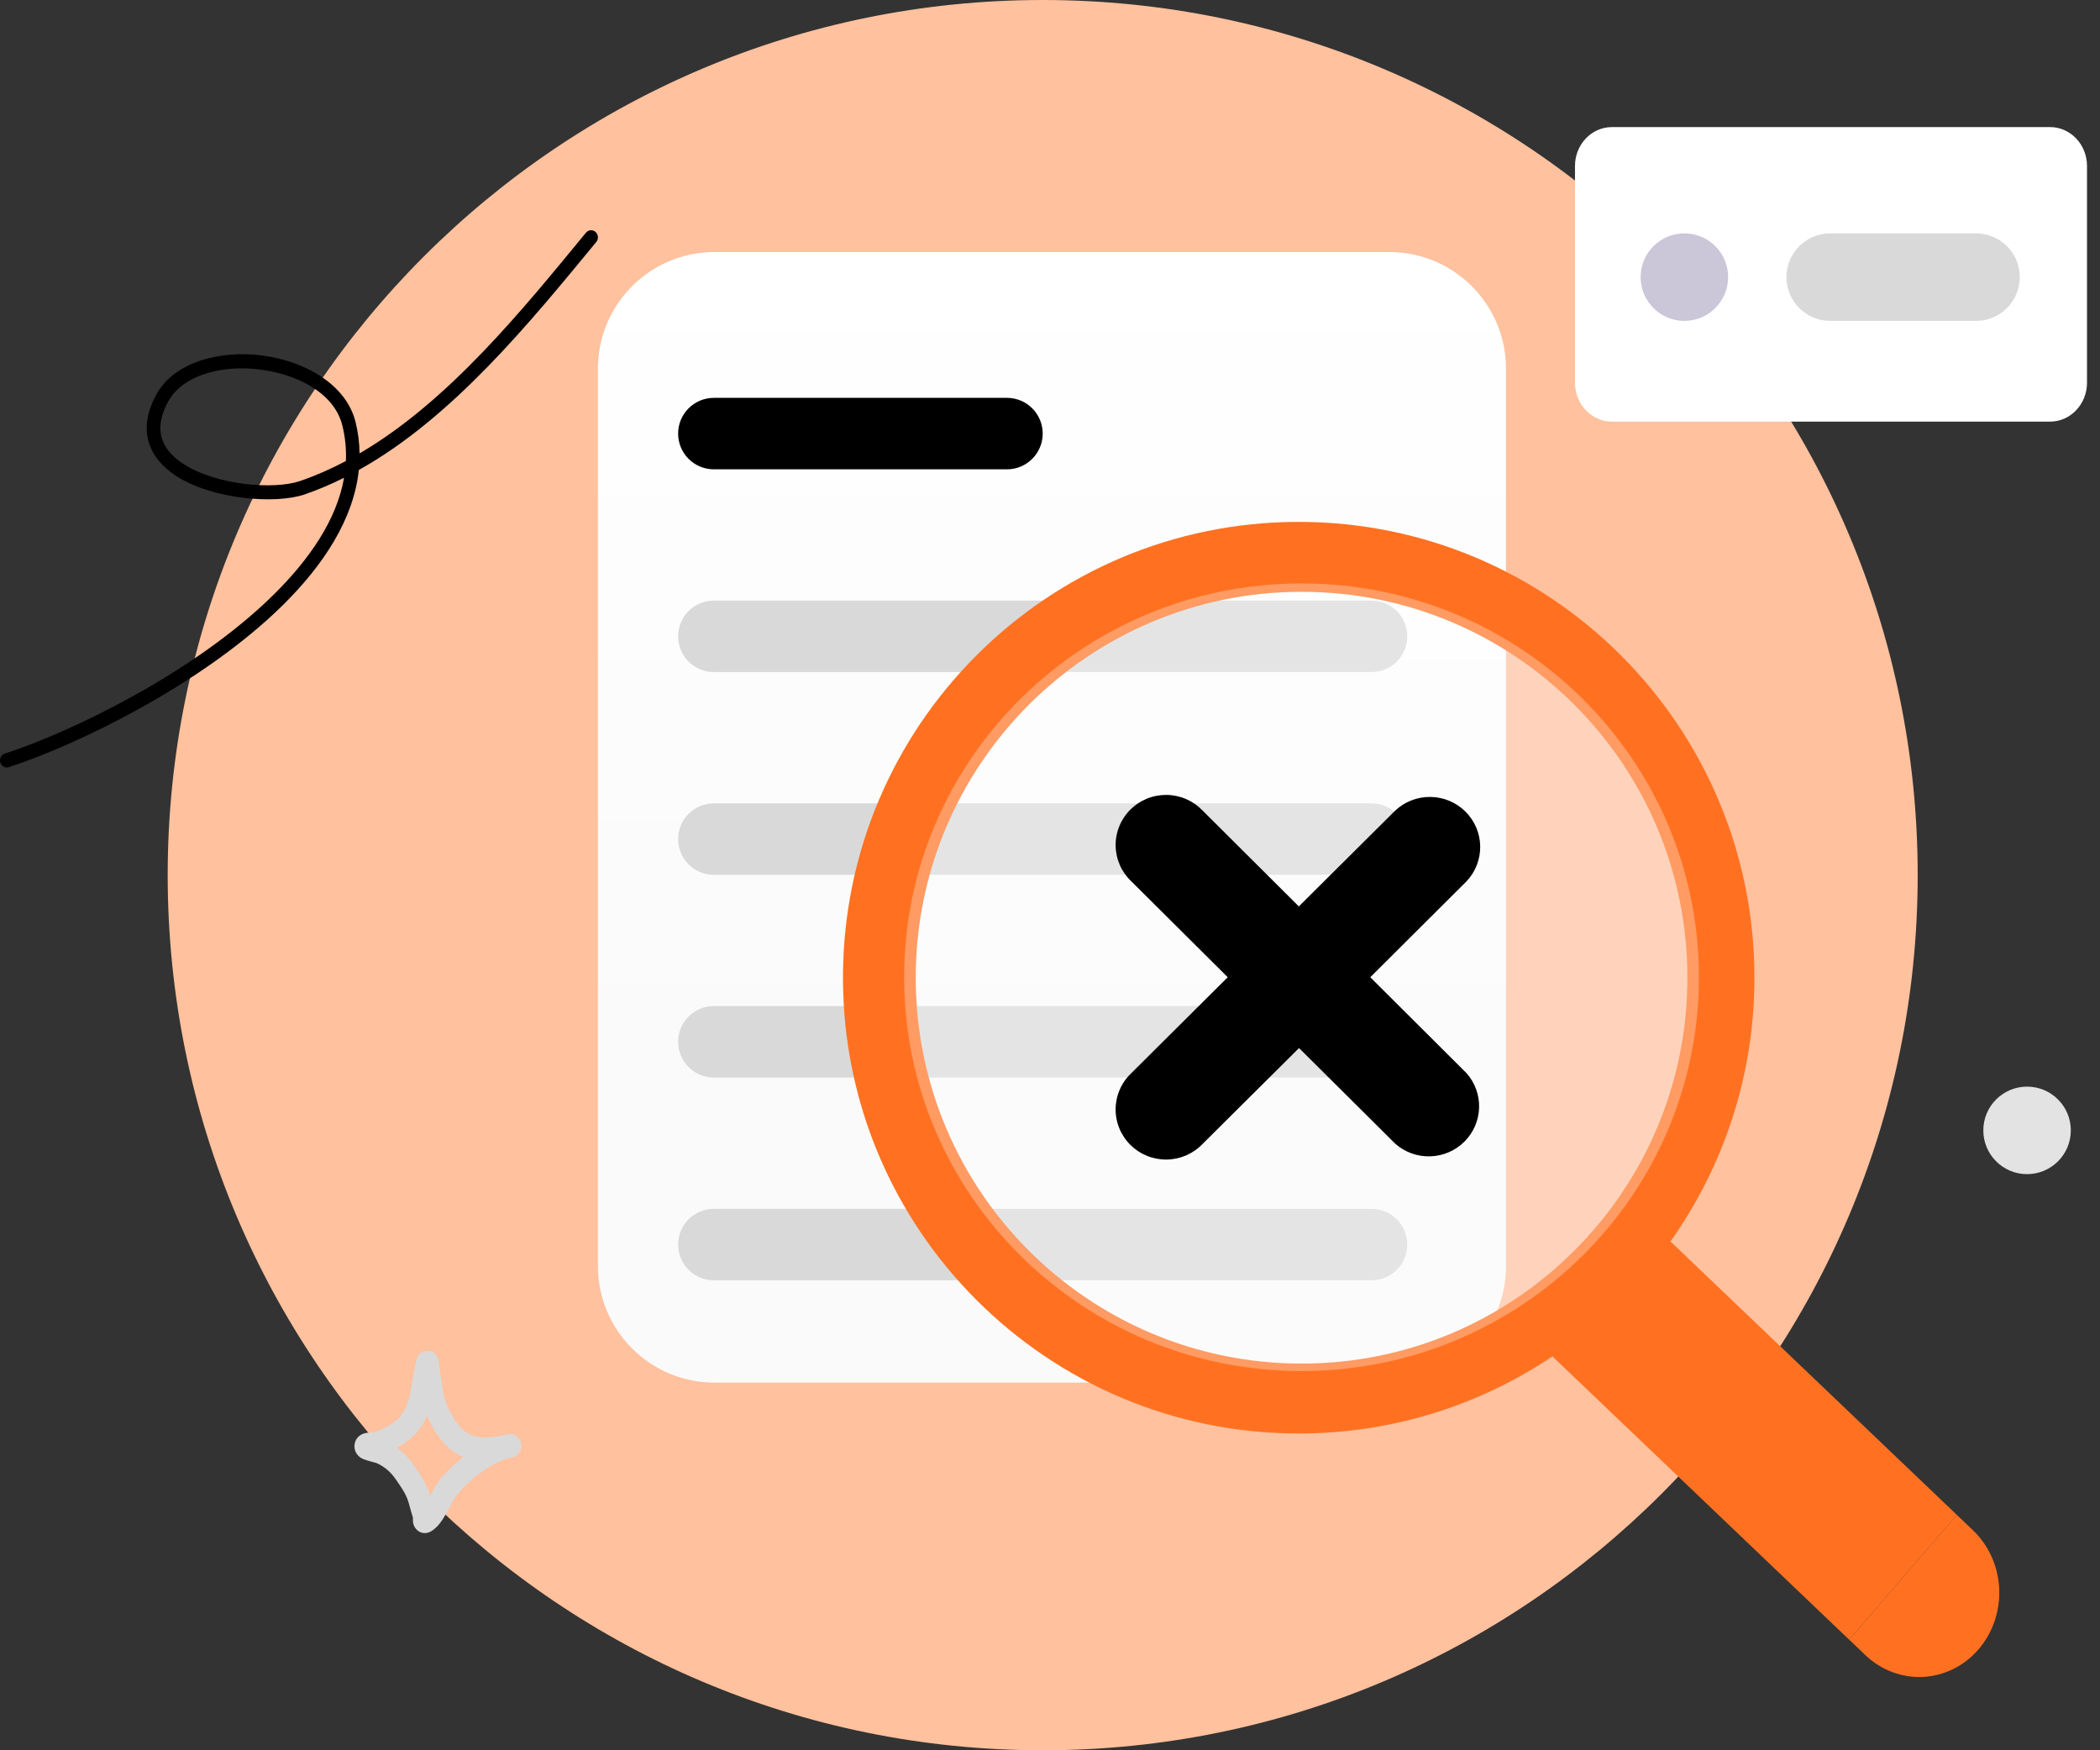
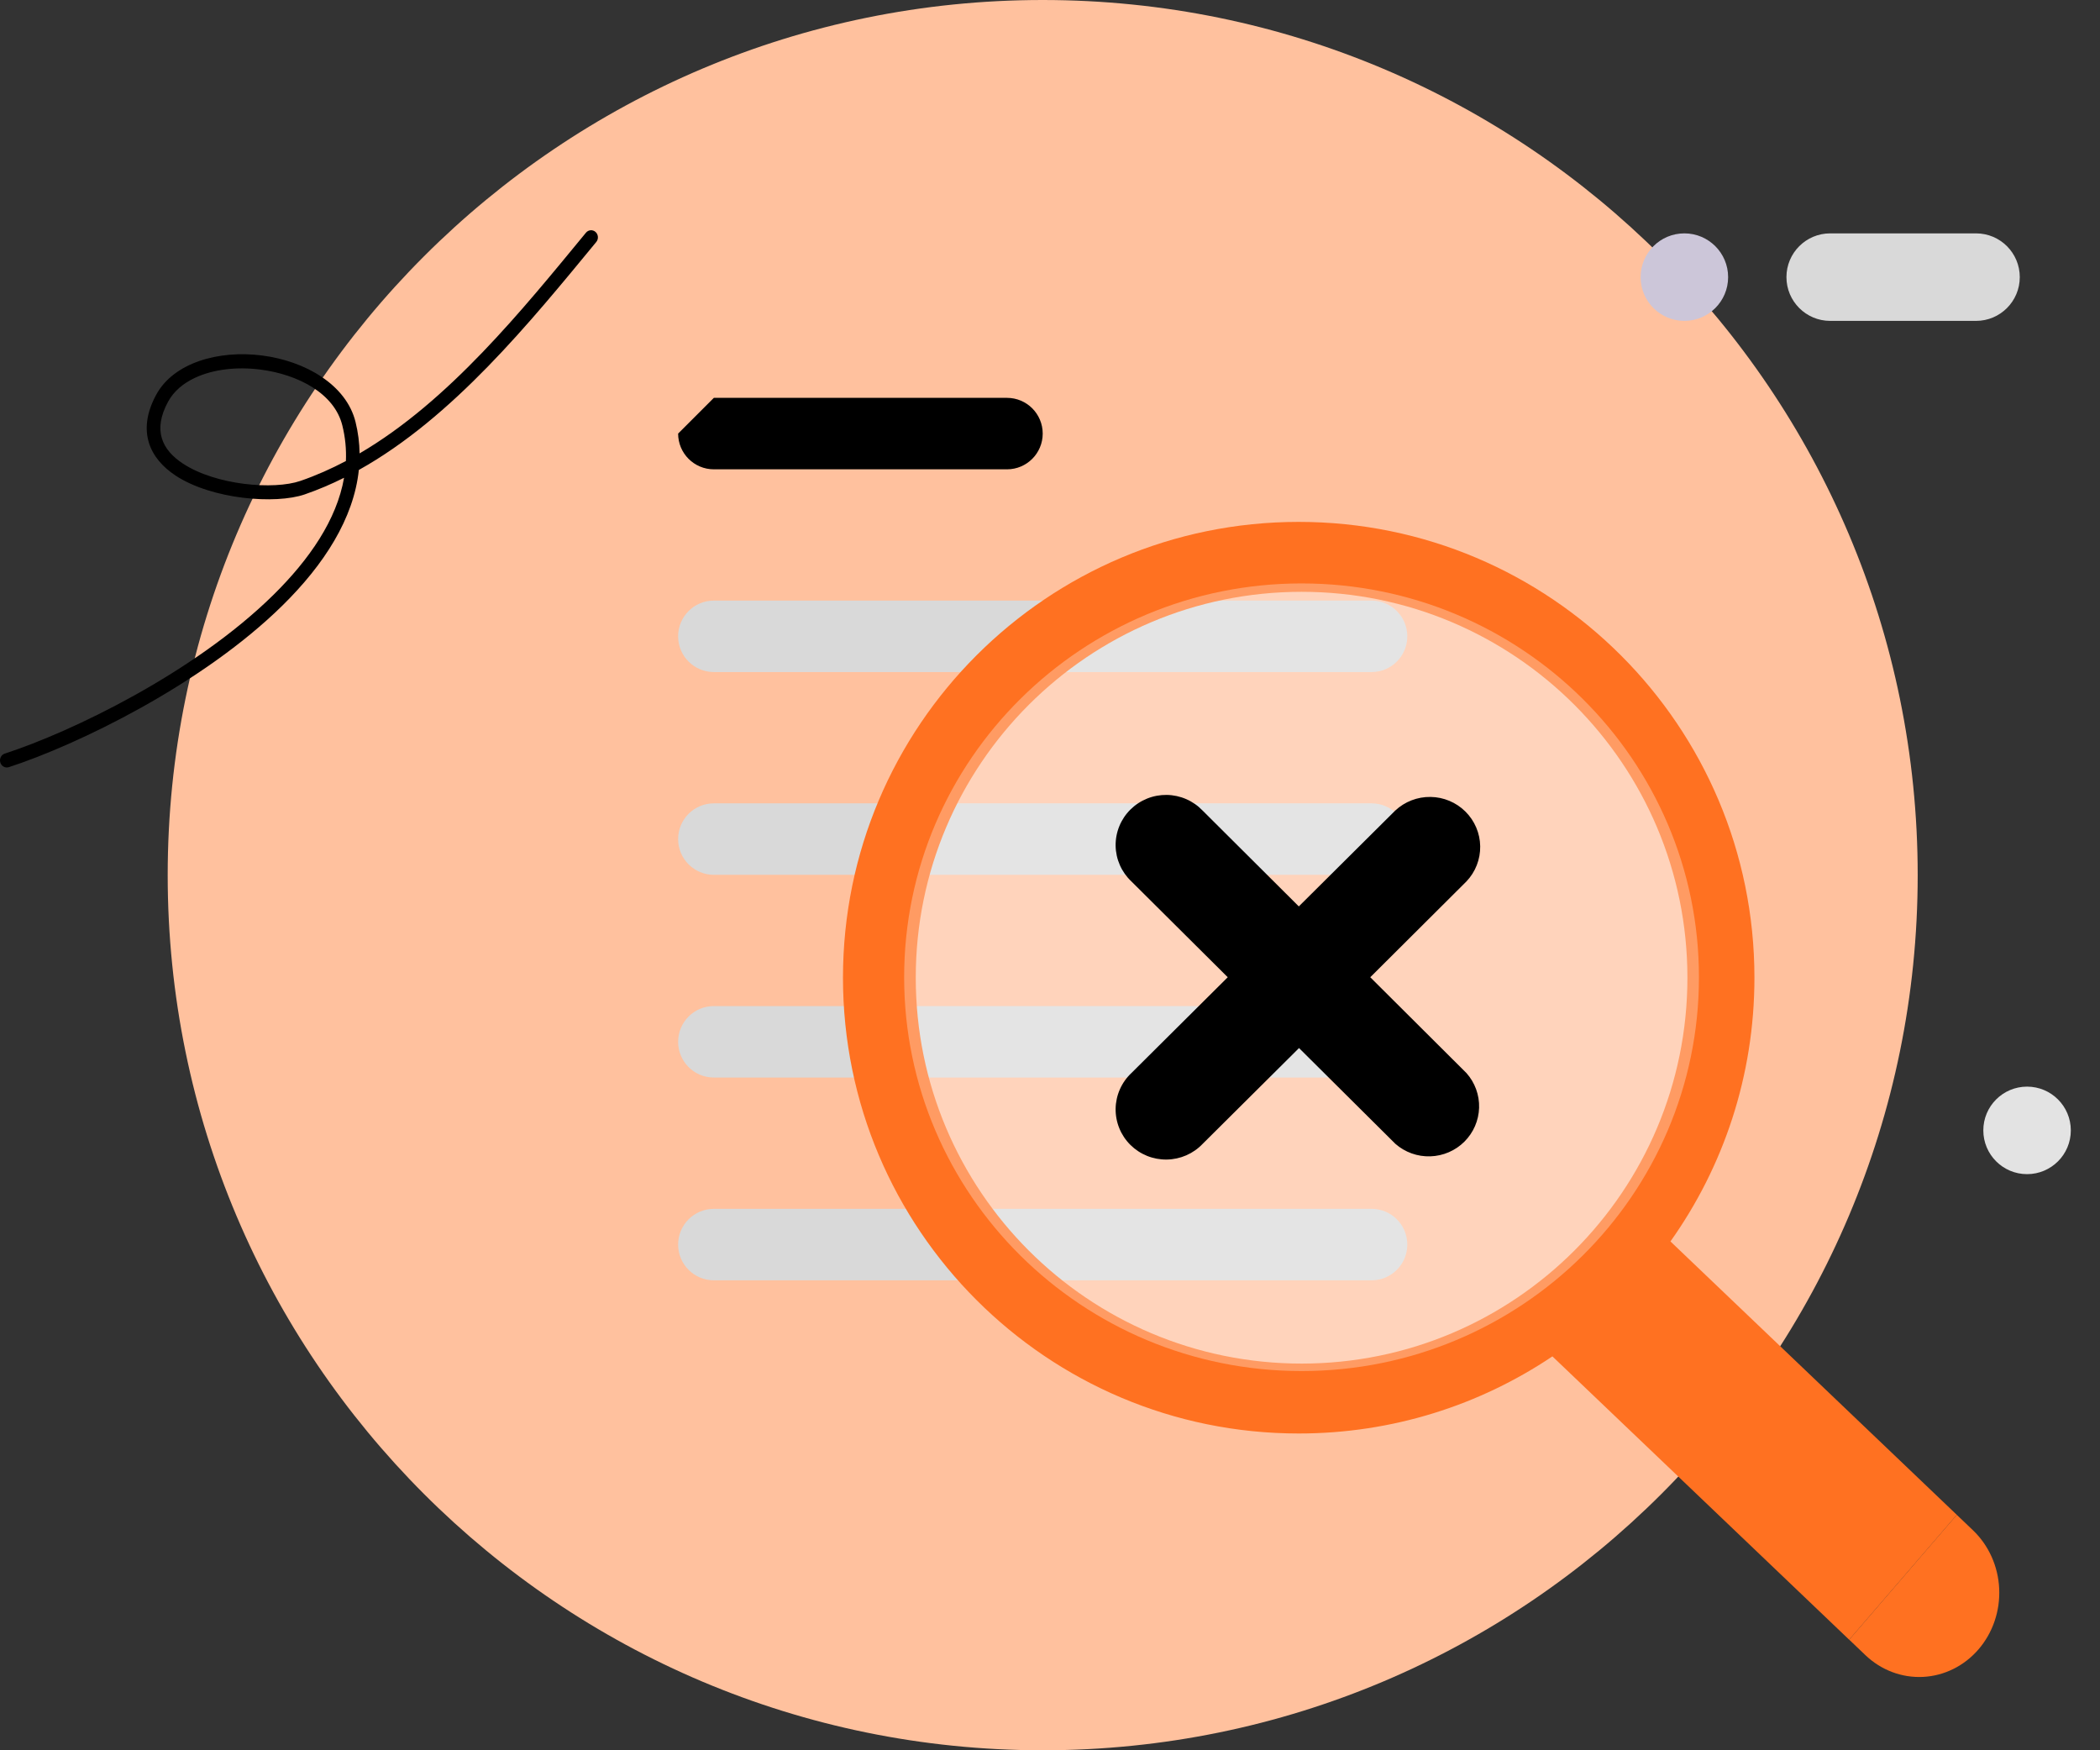
<svg xmlns="http://www.w3.org/2000/svg" width="144" height="120" viewBox="0 0 144 120" fill="none">
  <rect x="0" y="0" width="144" height="120" fill="#333333" stroke="none" />
  <path d="M71.499 120C104.636 120 131.499 93.137 131.499 60C131.499 26.863 104.636 0 71.499 0C38.362 0 11.499 26.863 11.499 60C11.499 93.137 38.362 120 71.499 120Z" fill="#FFC19E" />
-   <path d="M48.999 17.279H95.267C99.686 17.279 103.268 20.861 103.268 25.279V86.794C103.268 91.212 99.686 94.794 95.267 94.794H48.999C44.581 94.794 40.999 91.212 40.999 86.794V25.279C40.999 20.861 44.581 17.279 48.999 17.279Z" fill="url(#paint0_linear_6612_505)" />
-   <path d="M48.95 27.277H69.05C70.403 27.277 71.5 28.374 71.5 29.727C71.5 31.08 70.403 32.177 69.05 32.177H48.95C47.597 32.177 46.5 31.08 46.5 29.727C46.5 28.374 47.597 27.277 48.95 27.277Z" fill="black" />
+   <path d="M48.95 27.277H69.05C70.403 27.277 71.5 28.374 71.5 29.727C71.5 31.08 70.403 32.177 69.05 32.177H48.95C47.597 32.177 46.5 31.08 46.5 29.727Z" fill="black" />
  <path d="M48.95 41.176H94.05C95.403 41.176 96.5 42.273 96.5 43.626C96.5 44.979 95.403 46.076 94.05 46.076H48.95C47.597 46.076 46.5 44.979 46.5 43.626C46.5 42.273 47.597 41.176 48.95 41.176Z" fill="#D9D9D9" />
  <path d="M48.95 55.078H94.05C95.403 55.078 96.5 56.175 96.5 57.528C96.5 58.881 95.403 59.978 94.05 59.978H48.95C47.597 59.978 46.5 58.881 46.5 57.528C46.5 56.175 47.597 55.078 48.95 55.078Z" fill="#D9D9D9" />
  <path d="M48.95 68.977H94.05C95.403 68.977 96.5 70.074 96.5 71.427C96.5 72.78 95.403 73.877 94.05 73.877H48.95C47.597 73.877 46.5 72.78 46.5 71.427C46.5 70.074 47.597 68.977 48.95 68.977Z" fill="#D9D9D9" />
  <path d="M48.95 82.879H94.05C95.403 82.879 96.5 83.976 96.5 85.329C96.5 86.682 95.403 87.779 94.05 87.779H48.95C47.597 87.779 46.5 86.682 46.5 85.329C46.5 83.976 47.597 82.879 48.95 82.879Z" fill="#D9D9D9" />
-   <path d="M140.574 8.713H110.534C109.134 8.713 107.999 9.907 107.999 11.38V26.24C107.999 27.713 109.134 28.907 110.534 28.907H140.574C141.974 28.907 143.109 27.713 143.109 26.24V11.38C143.109 9.907 141.974 8.713 140.574 8.713Z" fill="white" />
  <path d="M115.5 22C117.157 22 118.5 20.657 118.5 19C118.5 17.343 117.157 16 115.5 16C113.843 16 112.5 17.343 112.5 19C112.5 20.657 113.843 22 115.5 22Z" fill="#CCC6D9" />
  <path d="M125.499 16H135.499C137.156 16 138.499 17.343 138.499 19C138.499 20.657 137.156 22 135.499 22H125.499C123.842 22 122.499 20.657 122.499 19C122.499 17.343 123.842 16 125.499 16Z" fill="#D9D9D9" />
  <path fill-rule="evenodd" clip-rule="evenodd" d="M89.054 98.281C95.493 98.281 101.478 96.333 106.451 92.994L126.801 112.42L134.181 103.858L114.545 85.113C118.171 80.009 120.304 73.769 120.304 67.031C120.304 49.773 106.312 35.781 89.054 35.781C71.795 35.781 57.804 49.773 57.804 67.031C57.804 84.29 71.795 98.281 89.054 98.281ZM115.708 67.031C115.708 81.643 103.863 93.488 89.251 93.488C74.64 93.488 62.795 81.643 62.795 67.031C62.795 52.42 74.64 40.575 89.251 40.575C103.863 40.575 115.708 52.42 115.708 67.031Z" fill="#FF7121" />
  <path d="M89.249 94C104.299 94 116.499 81.912 116.499 67C116.499 52.089 104.299 40 89.249 40C74.199 40 61.999 52.089 61.999 67C61.999 81.912 74.199 94 89.249 94Z" fill="white" fill-opacity="0.3" />
  <path d="M93.961 67L100.556 60.431C101.174 59.781 101.512 58.917 101.499 58.023C101.487 57.129 101.124 56.276 100.488 55.643C99.852 55.011 98.993 54.65 98.093 54.638C97.194 54.625 96.325 54.961 95.671 55.575L89.062 62.144L82.467 55.575C82.15 55.242 81.768 54.975 81.345 54.79C80.922 54.605 80.466 54.507 80.004 54.5C79.542 54.494 79.084 54.579 78.656 54.752C78.228 54.925 77.839 55.181 77.512 55.506C77.185 55.83 76.927 56.217 76.754 56.642C76.58 57.068 76.494 57.524 76.5 57.983C76.507 58.442 76.606 58.895 76.792 59.316C76.977 59.736 77.246 60.115 77.582 60.431L84.188 67L77.582 73.569C77.246 73.884 76.977 74.263 76.792 74.684C76.606 75.104 76.507 75.557 76.5 76.016C76.494 76.476 76.58 76.931 76.754 77.357C76.927 77.783 77.185 78.169 77.512 78.494C77.839 78.818 78.228 79.075 78.656 79.248C79.084 79.42 79.542 79.506 80.004 79.499C80.466 79.493 80.922 79.394 81.345 79.21C81.768 79.025 82.15 78.758 82.467 78.424L89.076 71.855L95.686 78.424C96.346 79.002 97.202 79.308 98.082 79.279C98.961 79.251 99.796 78.891 100.417 78.272C101.038 77.652 101.398 76.821 101.424 75.948C101.45 75.074 101.139 74.223 100.556 73.569L93.961 67Z" fill="black" />
  <path d="M126.8 112.42L134.18 103.857L135.292 104.919C136.37 105.948 137.016 107.386 137.087 108.917C137.158 110.448 136.648 111.945 135.67 113.08C134.691 114.215 133.325 114.895 131.87 114.969C130.416 115.044 128.993 114.507 127.914 113.478L126.803 112.417L126.8 112.42Z" fill="#FF7121" />
  <path fill-rule="evenodd" clip-rule="evenodd" d="M24.657 31.085C24.648 30.372 24.558 29.653 24.379 28.929C23.752 26.388 20.953 24.756 17.974 24.373C14.996 23.989 11.899 24.862 10.706 27.073C10.023 28.336 9.929 29.425 10.208 30.344C10.486 31.257 11.145 32.014 12.039 32.605C14.533 34.248 18.901 34.584 20.894 33.897C21.816 33.578 22.716 33.195 23.593 32.756C23.092 35.629 21.224 38.35 18.731 40.803C13.313 46.133 4.906 50.179 0.327 51.667C0.081 51.747 -0.055 52.019 0.021 52.276C0.098 52.533 0.359 52.677 0.605 52.597C5.274 51.08 13.845 46.948 19.37 41.512C22.225 38.705 24.258 35.544 24.606 32.221C31.058 28.62 36.357 22.088 40.887 16.59C41.056 16.387 41.033 16.079 40.838 15.903C40.642 15.728 40.348 15.75 40.18 15.954C35.834 21.227 30.79 27.499 24.657 31.085ZM23.719 31.608C23.754 30.806 23.679 29.992 23.475 29.171C22.933 26.972 20.439 25.671 17.86 25.339C16.279 25.136 14.654 25.304 13.379 25.899C12.577 26.272 11.917 26.814 11.519 27.552C10.997 28.519 10.884 29.347 11.098 30.049C11.312 30.756 11.844 31.324 12.537 31.78C14.81 33.278 18.787 33.597 20.601 32.971C21.671 32.602 22.709 32.142 23.719 31.608Z" fill="black" />
  <path d="M138.999 80.5C140.656 80.5 141.999 79.157 141.999 77.5C141.999 75.843 140.656 74.5 138.999 74.5C137.342 74.5 135.999 75.843 135.999 77.5C135.999 79.157 137.342 80.5 138.999 80.5Z" fill="#E3E3E3" />
-   <path fill-rule="evenodd" clip-rule="evenodd" d="M25.692 98.195C26.227 97.995 26.791 97.728 27.226 97.341C27.741 96.882 27.951 96.291 28.092 95.669C28.273 94.87 28.346 94.019 28.565 93.219C28.646 92.921 28.802 92.808 28.869 92.759C29.039 92.633 29.21 92.599 29.372 92.612C29.562 92.626 29.825 92.703 29.998 93.04C30.023 93.088 30.055 93.162 30.076 93.262C30.091 93.336 30.102 93.567 30.119 93.662C30.16 93.897 30.195 94.131 30.227 94.367C30.336 95.151 30.398 95.817 30.741 96.538C31.207 97.517 31.674 98.115 32.306 98.381C32.918 98.638 33.649 98.589 34.584 98.388C34.672 98.365 34.761 98.346 34.847 98.33C35.26 98.254 35.654 98.539 35.734 98.971C35.816 99.403 35.553 99.823 35.145 99.918C35.06 99.938 34.976 99.957 34.893 99.974C33.63 100.303 32.168 101.477 31.319 102.505C31.057 102.822 30.674 103.708 30.282 104.273C29.994 104.691 29.669 104.965 29.397 105.063C29.215 105.128 29.061 105.118 28.934 105.085C28.749 105.037 28.596 104.932 28.479 104.764C28.415 104.673 28.355 104.55 28.326 104.393C28.313 104.318 28.311 104.126 28.312 104.039C28.232 103.751 28.134 103.469 28.064 103.178C27.894 102.483 27.561 102.044 27.166 101.463C26.797 100.919 26.4 100.577 25.818 100.305C25.742 100.285 25.131 100.128 24.916 100.038C24.601 99.906 24.451 99.683 24.396 99.564C24.303 99.362 24.294 99.184 24.312 99.037C24.34 98.819 24.433 98.632 24.598 98.481C24.7 98.388 24.852 98.297 25.057 98.252C25.215 98.218 25.634 98.198 25.692 98.195ZM29.276 97.063C29.303 97.129 29.334 97.196 29.366 97.263C30.047 98.697 30.81 99.497 31.737 99.885L31.768 99.897C31.148 100.382 30.587 100.923 30.158 101.442C29.981 101.656 29.747 102.1 29.494 102.555C29.265 101.77 28.89 101.215 28.418 100.52C28.057 99.99 27.68 99.591 27.215 99.266C27.576 99.072 27.919 98.844 28.218 98.578C28.717 98.135 29.047 97.621 29.276 97.063Z" fill="#D9D9D9" />
  <defs>
    <linearGradient id="paint0_linear_6612_505" x1="72.133" y1="17.279" x2="72.133" y2="94.794" gradientUnits="userSpaceOnUse">
      <stop stop-color="white" />
      <stop offset="0.719" stop-color="#FAFAFA" />
    </linearGradient>
  </defs>
</svg>